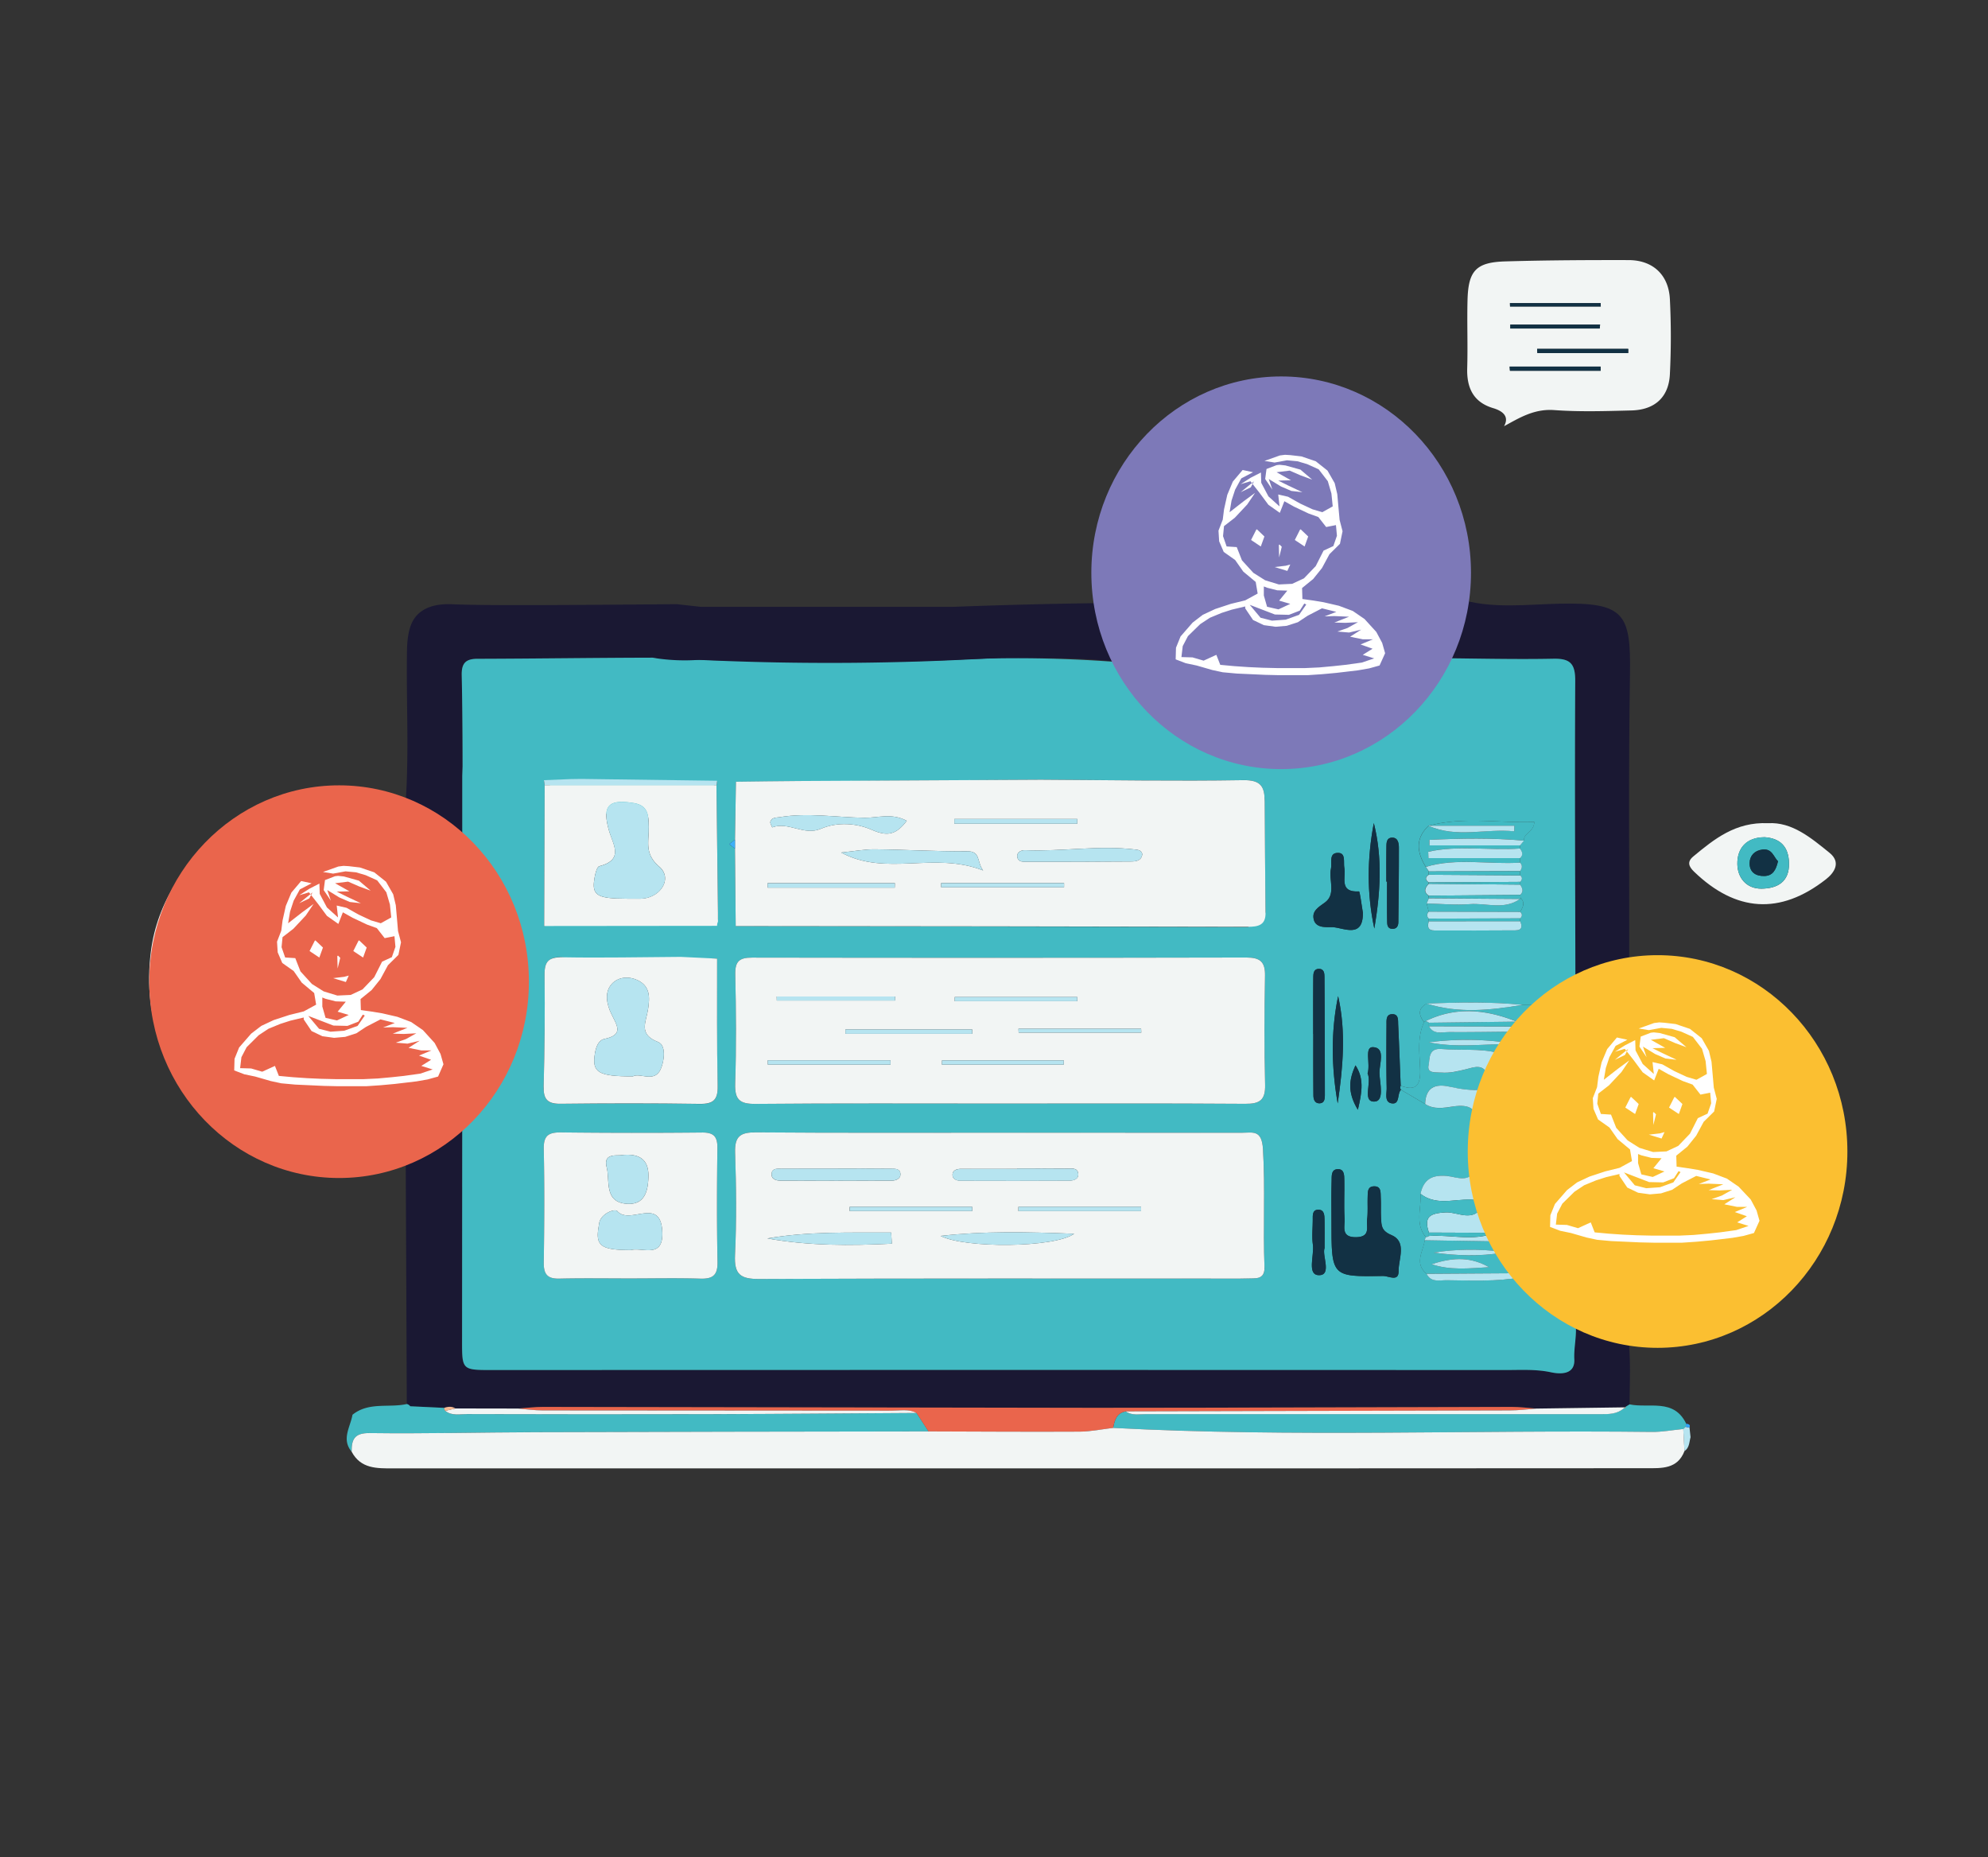
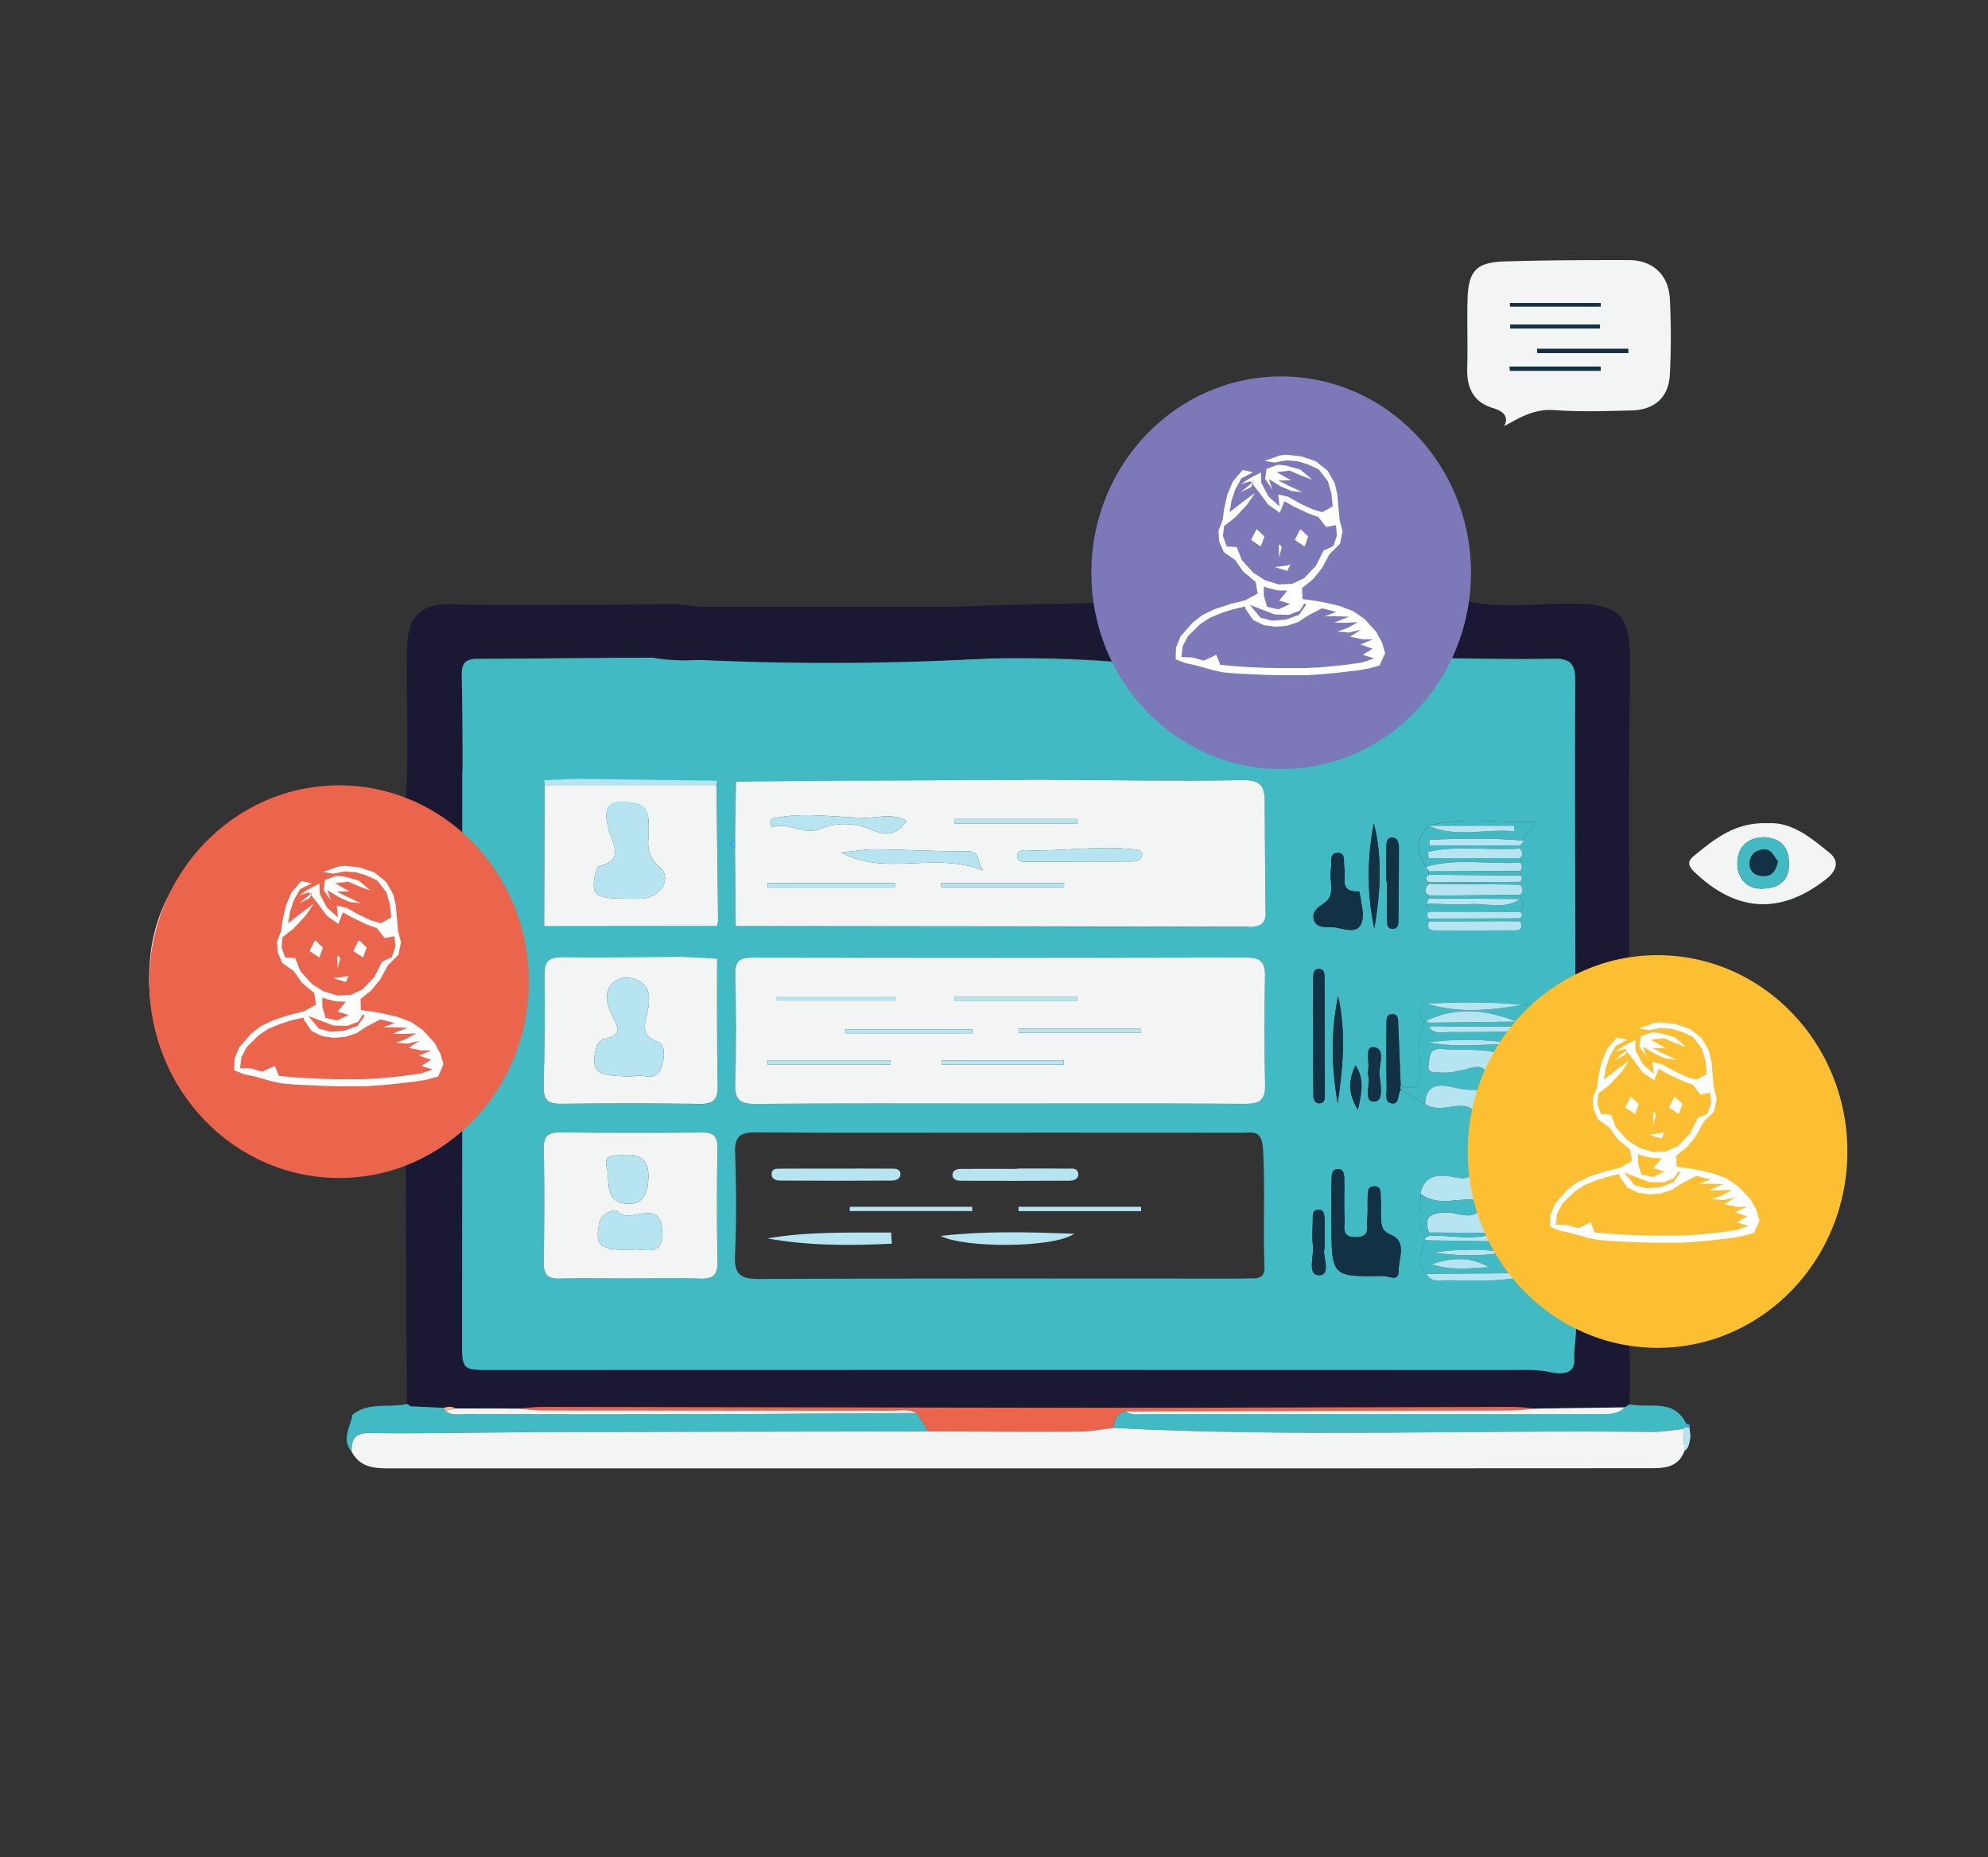
<svg xmlns="http://www.w3.org/2000/svg" id="Calque_1" data-name="Calque 1" viewBox="0 0 1838 1717">
  <rect x="0" y="0" width="1838" height="1717" fill="#333333" stroke="none" />
  <defs>
    <style>.cls-1{fill:#1a1833;}.cls-2{fill:#f2f5f4;}.cls-3{fill:#33a4f8;}.cls-4{fill:#42bac3;}.cls-5{fill:#b6e4f0;}.cls-6{fill:#f6b993;}.cls-7{fill:#ea654c;}.cls-8{fill:#123144;}.cls-9{fill:#3eaff7;}.cls-10{fill:#7d79b8;}.cls-11{fill:#fbbf31;}.cls-12{fill:#fff;fill-rule:evenodd;}</style>
  </defs>
  <path class="cls-1" d="M1628.48,1196.24c-29.45,24.13-64.2,32.84-101.11,31.4-17-.66-22,4.26-20.94,20.44,1.1,16.66.21,33.45.19,50.18l-3.68,2.3s-.44.46-.44.46l-82,1.13c-7.64-.55-15.28-1.59-22.93-1.58-128.55.22-257.1.86-385.65.83q-255-.06-510-.83c-7.65,0-15.3,1-22.94,1.56l-58-.05c-3.32-2.22-6.8-1.73-10.32-.6L379.2,1300l0-.07a5.52,5.52,0,0,0-3.09-2q-.48-113.39-1-226.77c-3.44-20.76,17.61-20.24,26.39-30.39,11.86-.3,16.12-12.51,25.7-16.39q-.09,107.37-.17,214.74c0,27.33,0,27.33,27.72,27.33q468.61,0,937.22,0c13.91,0,27.77-.93,41.85,2.09,8.25,1.77,22.33,2.59,21.53-12.06-1.06-19.32,10.41-43.24-16.79-55-6.69-2.89-2.45-10.32-5-15.1,3.37-17.36,14.76-23.54,31.43-23.23,13.79.25,27.59-.29,41.39-.48,19.55,27,30.78,27.08,50.77.15,11.89.15,23.79.35,35.68.46C1619.32,1163.6,1625,1168.82,1628.48,1196.24Z" />
  <path class="cls-2" d="M1506.47,1162.75c-13.8.19-27.6.73-41.39.48-16.67-.31-28.06,5.87-31.42,23.17-11,12.3-12.58-7.66-20.46-6l-6.77-5.19c-7.34-4.11-8-14.9-17.24-17.14l-.18-1-1-9.39-3.42-9.14c-7.54-6.44.36-21.53-13.64-24.35l-4.28-4.41c1.65-10.11,2.43-20.15-2.21-29.8l.09-38.31c4.58-11,4.81-22.73,6.2-34.28,1.25-4.31-.31-9.72,4.88-12.49,6.26-5.86,8.13-13.56,9-21.65,1.26-2.65,2.51-5.31,3.76-8a1.77,1.77,0,0,0,.5-2,12.18,12.18,0,0,0,9-9.56l6.8-4.86a3,3,0,0,0-.12-3.34l4-1.84,4.17-3,9.86-11.42,33.81-21.67c16.44-5.66,32.45-12.71,49.84-15.23,86-5.27,149.52,29.3,180.42,98.25,33.22,74.14,6.16,169.67-58.27,205.69-3.5-27.43-9.16-32.65-35.56-32.89-11.89-.11-23.79-.31-35.68-.46-2.83-14.35,5.57-16.67,17-15.92,18.86,1.25,32.31-10.63,31.66-26.14-1.74-41.76,16.1-83.63-.61-125.12l.06-10.6.93-.14-.94-.08c-1.84-19.44-12.41-27.81-32-27.3-27.81.72-55.66.49-83.49.08-17.06-.26-28.06,6.35-31.22,23.8l-1.24.49,1.18,2.13c0,3.87-.09,7.74-.13,11.61-3.54,13.83-13.88,30.75-9.28,40.88,11.81,26,5.53,51.84,7.75,77.58,1.91,22.11,11.13,31.82,34.58,32.69C1502.87,1147.29,1509,1150.29,1506.47,1162.75Z" />
  <path class="cls-2" d="M427.27,1024.39c-9.58,3.88-13.84,16.09-25.69,16.4-1.39-25.07-8.1-31.95-32.32-32.47-13.79-.3-27.58-.1-41.38-.13.08-12.93,8-15.94,19.28-16.7,25.66-1.73,31.57-8.93,33.11-35.44,1.27-21.93-5.22-44.69,7.92-65.55,3.11-4.93-.91-11.82-2.8-18-6.39-20.73-9.29-42.26,1.46-62.28,3.3-6.16,9.62-10.66,5.67-18.22-3.73-7.13-11-7.7-18.27-7.68-37.14.11-74.28-.51-111.4.26-23.34.48-32,9.14-30.73,32.1,1.32,23.26-10.83,47.48-5.9,67.17,6.3,25.17,5.72,49.31,6.69,74,1.05,26.38,4.88,31,31.42,33.85,9.44,1,21.49.06,17.34,16.09-11.22.07-22.44.3-33.65.18-20.25-.23-38.62,1.88-41.44,27.84-.4,3.71-4.49,1.6-7,1.56-46.18-42.57-68.06-93.78-60.1-157.6C150.94,787.89,248,718.57,338.11,739.64c12.18,2.85,24.24,6.19,36.37,9.32,18.44,11.08,36.76,22.31,52.83,36.76,17.07,22,33.58,44.1,41,71.79C485.21,920.81,468.3,975.49,427.27,1024.39Z" />
  <path class="cls-2" d="M1016.42,557.54c-5-48.16.5-93.79,31.75-133.35,44.3-56.08,102.51-78,171.48-63.05,69.27,15,111.44,60.54,129,129.37,5.49,21.46,2.16,43.19,5.26,64.58-11.52,16.11-12.69,36.68-22.93,53.33-14.48,20.11-27.79,41.35-50.79,53.37-4.29-26.94-11.47-33.14-38.66-33.38-4.21,0-8.55.64-12.61-.16-7.24-1.44-19.76,4.81-19.94-8-.14-10.42,11.37-8,18.56-8.22,17.74-.58,27.27-9.67,29.08-26.91,2.75-26.06-4.18-53.24,9.31-78.11,1.11-2.06.65-6-.62-8.16-10.82-18.52-7-37.75-4.17-57.33,2.66-18.37-2.86-32.52-22.59-39.62-12.26-4.41-24.44-5.28-37-6.28-17.29-1.38-34.69,1.7-52-4.41-13-4.58-33.82-17.48-29.37,15.08.23,1.7-1.25,4.17-2.68,5.46C1106,422.22,1106.3,436,1108.83,449c2.93,15.13,3,28.33-7.49,41a15.06,15.06,0,0,0,1.69,21.19c7.59,6.69,6.91,14.71,7,23.06.1,17.55,0,35.1.35,52.65.27,15.08,8.49,23.19,23.24,24.81,5.57.61,11.23.48,16.8,1.12,4.44.51,8.24,2.67,8.59,7.65.51,7.18-5,7.5-10,7.63-10.52.28-21.07-.08-31.59.29-22.24.8-30.28,8.51-33.55,31.61-21.09-10.6-32.09-31.19-47.22-47.7Z" />
  <path class="cls-2" d="M1390.56,394c4.29-7.58,1-13.39-10.06-16.7-18.19-5.44-24.52-18.59-24-36.84.64-21-.25-42.07.3-63.08.71-27.21,7.92-35,35.21-35.74,37.85-1.09,75.74-1.27,113.6-1.2,22.39,0,37.11,13.47,38.28,36.07a691.64,691.64,0,0,1,0,69.36c-1,21.28-13.92,33-35.45,33.56-23.83.6-47.79,1.4-71.51-.33C1418,377.74,1404.2,386.67,1390.56,394ZM1396,280.21l.12,3.12H1480l-.12-3.12Zm-.25,58.69c.09,1.28.19,2.56.28,3.84h83.87l-.09-3.84Zm25.42-16.37.23,3.84h84l0-3.84ZM1479,303.68l.39-3.63h-83l0,3.63Z" />
  <path class="cls-1" d="M1331,608.43c10.25-16.66,11.42-37.23,22.94-53.34,28.89,7.48,58.37,3.67,87.41,3,60.5-1.4,66.55,9,65.64,65.23-1.45,89.64-.57,179.32-.68,269-17.39,2.52-33.4,9.57-49.84,15.23-.17-92.72-.7-185.45-.17-278.17.09-15.72-4.49-20.78-20.14-20.46C1401.15,609.63,1366.08,608.69,1331,608.43Z" />
  <path class="cls-1" d="M648,561a118.07,118.07,0,0,1-1.55,48.57A2.8,2.8,0,0,1,646,611c-1.48,2.2-6.19,1.38-7.71,1.16-4-.59-10.44-.76-21.62.79-4.51-1.75-9-5-13.54-5-54,.12-108,.91-162,1.06-11.15,0-14.5,4.72-14.26,15.23.64,28.06.58,56.14.79,84.21l-.3,8.88q0,34.22,0,68.43C411.24,771.27,392.92,760,374.48,749c4.11-49.08,1-98.24,1.8-147.36.27-16.1,3.07-26.89,9.92-33.63,10.58-10.42,26.89-9.62,33.14-9.36,32.26,1.31,106.07.7,206.44-.12Z" />
  <path class="cls-3" d="M199.58,1037.39c2.51,0,6.6,2.15,7-1.56,2.82-26,21.19-28.07,41.44-27.84,11.21.12,22.43-.11,33.65-.18C288,1019,296,1029.3,310.06,1028.12c10.54-.89,15.65-9.87,17.82-19.93,13.8,0,27.59-.17,41.38.13,24.22.52,30.93,7.4,32.32,32.47-8.79,10.14-29.84,9.62-26.4,30.38-37.35,3.44-74.77,8.73-112,0C239.13,1065.57,216.43,1056.8,199.58,1037.39Z" />
  <path class="cls-4" d="M325.1,1342c-9.68-11.61-1.14-22.79.79-34.13,15-12.13,33.59-6.21,50.26-9.93a5.46,5.46,0,0,1,3.08,2s0,.07,0,.07l31.47,1.49a5.77,5.77,0,0,0,1,2.83c6.19,4.82,13.44,2.93,20.27,2.94q112.29.2,224.57.07c63.64-.16,127.27-.72,190.91-1.1l11.07,17q-181.69.35-363.39.74c-51.09.16-102.19,1.48-153.27.81C327.58,1324.63,325,1330.8,325.1,1342Z" />
  <path class="cls-4" d="M1506.62,1298.26c18.15,3.84,40.92-5.86,52.33,17.81-.17,1-.33,1.92-.48,2.89l-2.2,2.07c-9.69.94-19.4,2.81-29.08,2.7-166-1.94-332.1,5.06-498.06-3.72,1.36-7,3.07-13.72,11.59-15.28,5.66,4.08,12.18,2.57,18.35,2.57q210.2.09,420.39,0c7.81,0,15.47.09,21.81-5.43,1.18,0,1.73-.41,1.64-1.34Z" />
  <path class="cls-1" d="M881.27,610a130.8,130.8,0,0,1-.27-49q33.75-1.28,68.24-2.16,33.94-.87,67.18-1.3,10.11,27.38,20.21,54.74C984.93,605.72,933.07,609.77,881.27,610Z" />
  <path class="cls-2" d="M1634.66,761c22.06-1.28,39.5,13.34,56.84,27.38,11,8.93,4.25,18.56-3.3,24.46-42.51,33.26-83.4,30.2-122-7.07-4.54-4.39-6.87-8.89-.71-14C1585,775.61,1604.58,759.68,1634.66,761Zm-3.59,13c-16.36.16-25,10-24.81,24.77.17,12.59,8.28,22.89,22.37,22.75,14.53-.14,25.75-6.17,25.39-23.55C1653.71,782.83,1646.12,774.83,1631.07,773.93Z" />
  <path class="cls-5" d="M1563,1328.63c-1.27,4.54-1,9.75-5.63,12.79q-.57-10.18-1.13-20.38l2.21-2.08a15.51,15.51,0,0,0,3.57.73Q1562.52,1324.16,1563,1328.63Z" />
  <path class="cls-3" d="M1562,1319.69a15.51,15.51,0,0,1-3.57-.73c.15-1,.31-1.93.48-2.89C1560.87,1316.52,1563.17,1316.65,1562,1319.69Z" />
  <path class="cls-4" d="M881.27,610c9.39-.44,38.44-2,77.72-1.37,33.47.51,60.61,2.32,77.64,3.7,15.13,16.52,26.13,37.11,47.22,47.71,1.27,10.23,11.68,9.35,17.44,12.28,61.39,31.26,121.46,29.89,179-10.48,23-12,36.31-33.26,50.79-53.37,35,.27,70.12,1.21,105.15.49,15.65-.32,20.23,4.74,20.14,20.46-.53,92.72,0,185.45.17,278.17l-33.8,21.67q-7.41-.16-14.82-.29c-29.59-2.93-59.21-2.41-88.85-1.15-8.43,4.65-7.4,10.62-2.39,17.14-6.78,14.43-4,29.81-3.67,44.72.27,14.2-4.36,19.11-18,14-.75-18.87-1.4-37.74-2.33-56.6-.19-3.85.67-9.49-5.33-9.52s-5.44,5.41-5.46,9.39c-.12,19.64-.23,39.28.15,58.91.1,5.1-2.33,13.27,4.91,14.17,7.48.93,4.64-8.78,8.28-12.59l22.44,13.18c8.19,5.35,17.28,3.54,25.84,2.29,15.15-2.2,23.67,1.71,21.13,18.78l-.09,38.31c-5.58,14.42-17.77,8-26.79,7.13-13.73-1.27-21.51,3.17-24.4,16.47.88,13.44-5.35,27.75,4.93,40-.38,1-.72,1.93-1,2.92-1.48,10.45-10,21.28,1.67,31,4.13,8.29,11.94,5.86,18.53,5.93,23,.24,46,1.43,68.78-2.67l7-.39c7.88-1.65,9.47,18.31,20.46,6,2.52,4.84-1.72,12.27,5,15.16,27.2,11.74,15.73,35.66,16.79,55,.8,14.65-13.28,13.83-21.53,12.06-14.08-3-27.94-2.08-41.85-2.09q-468.6-.19-937.22,0c-27.73,0-27.74,0-27.72-27.33q.07-107.37.17-214.74c41-48.9,57.94-103.58,41-166.88-7.4-27.69-23.91-49.81-41-71.79q0-34.2,0-68.43l.3-8.87c0-42.11-.53-72.83-.79-84.21-.24-10.51,3.11-15.2,14.26-15.23,54-.15,108-.94,162-1.06.58,0,1.74.29,3.4.54A181,181,0,0,0,646,610c29.06,37,35.53,83.53,17,112-25.43,39.07-102.52,51.18-160.12-.79.22,1.53.45,3.06.68,4.58q-.21,65.13-.44,130.26c28.79-7.27,146.51-35.57,163.88-1,3,6.07,3.75,15.55-4,31-75.47.12-129.65,0-142.87-1-2.14-.17-9.06-.82-13.27,3.4-2.57,2.57-3.49,6.76-3.41,13.12.45,34.3,0,68.62-.82,102.91-.29,11.73,3.48,16.1,15.46,16,42.89-.48,85.8-.56,128.69.09,12.7.19,17-3.64,16.74-16.66-.84-39.19-.44-78.41-.53-117.62l0-30.28a8.83,8.83,0,0,1,.8-3.82c0-2.83,0-5.67,0-8.51q-.7-58.89-1.39-117.77a14,14,0,0,0,.51-4.07Q654.45,665.87,646,610C775.47,613,843.14,611.77,881.27,610ZM1321,830.47c-.66,1.59-1.33,3.17-2,4.76q1,3.78,1.94,7.56c-2,2.14-1.94,4.27,0,6.41a14.94,14.94,0,0,0,.08,2.41c-1.62,4.82-.93,8.53,5.06,8.55q37.53.12,75-.1c6.3,0,6.42-3.88,4.29-8.51a20.08,20.08,0,0,0,.1-2.57c2-2,2.14-4,0-6,2.2-4.13,5-8.23.51-12.63a16.43,16.43,0,0,1-.55-3c3.53-3.22,2.13-6.4-.06-9.58a17.41,17.41,0,0,0,.08-2.5c2-2,2.26-4,0-6.07q0-1.94-.15-3.87c2-2.62,2.53-5.24,0-7.88,0-1.39,0-2.78,0-4.17,3.31-3,2-5.95-.13-8.88a22.48,22.48,0,0,0,.15-2.85l3.55-4.42c-.36-7.08,9.37-8,9.64-17.35-32.87,1.32-65.33-5.1-97.6,3.56l-.27.1c-12.44,11.88-10.61,24.7-2.49,37.93,1,1.41,1.9,2.81,2.84,4.22-.1,1-.15,2-.15,3.08-3.52,2.38-3.27,4.74,0,7.08V817c-3.48,3.66-5.23,7.32,0,11A16.43,16.43,0,0,0,1321,830.47ZM680.41,722.66l-.87,53.5-5.35,4.2,5.35,4.2q.33,35.78.65,71.55L1154,857l16-13.39c-.27-34.33-.61-68.65-.77-103-.07-13.38-3.51-19.69-19.85-19.43-62.32,1-124.66-.09-187-.41Zm243.43,297.5c75.8,0,151.6-.27,227.39.26,13.35.1,18.77-3.32,18.43-17.5-.83-33.66-.7-67.36-.09-101,.23-12.93-4.63-16.78-17.25-16.75q-228.43.52-456.89.08c-11.69,0-15.9,3.28-15.63,15.46.75,33.67,1,67.39-.09,101-.49,15,4.2,18.92,18.85,18.79C773.65,1019.82,848.74,1020.19,923.84,1020.16Zm.75,26.94c-75.18,0-150.35.32-225.52-.29-14.28-.12-19.93,3.35-19.42,18.61,1.06,31.58,1.39,63.26-.09,94.8-.83,17.84,4.92,22.21,22.28,22.13,148.24-.65,296.48-.36,444.72-.36,4.21,0,8.43-.26,12.64-.23,7,0,10.18-3.3,9.89-10.35-1.48-36.32.78-72.63-1.4-109.07-1.1-18.38-9.51-15.16-19.69-15.17Q1036.3,1047.08,924.59,1047.1ZM582.3,1181.85c21.72,0,43.45-.48,65.15.19,11.54.35,16.17-3.12,15.93-15.38-.69-35-.58-70.06-.11-105.08.15-10.71-3.13-14.75-14.29-14.63q-65.15.71-130.31-.1c-11.34-.13-16.19,2.76-15.93,15.24.73,35,.52,70.05,0,105.07-.16,10.81,3.42,15.11,14.41,14.85C538.85,1181.5,560.58,1181.86,582.3,1181.85Zm648.7-52.52c0,51,0,51,47.59,50.28,5.53-.08,14.62,5.75,14.49-4.6-.14-11.38,8-27.12-6.85-33.34-9.27-3.9-9-8.94-9.37-15.58-.37-6.28.09-12.6-.27-18.88-.27-4.6.74-11-6.77-10.46-5.69.39-5.2,5.65-5.35,9.71-.26,7,.38,14.07-.53,21-.86,6.47,3.56,15.92-9.85,16.28-14.84.4-10.5-10.06-10.94-17.18-.74-11.85,0-23.78-.27-35.67-.08-4,.08-9.66-5.18-10-7.23-.48-6.42,6.28-6.56,10.7C1230.74,1104.12,1231,1116.73,1231,1129.33Zm29-285.78c-1.21-6.79-2.75-19.53-3.58-19.48-18.78,1-11.88-12.92-13.54-21.78-1-5.09,1.58-13.68-5.58-13.84-9.13-.21-5.64,9.16-6.8,14.64-2.2,10.52,5,23.63-5.74,31.34-6.25,4.47-12.14,8-10.1,15.77,2.2,8.36,12.51,6.65,17.34,6.9C1242.17,857.6,1260.46,868.07,1260.05,843.55Zm-45.94,112.2h.11c0,18.92-.1,37.84.1,56.75,0,3.39,1,7.43,5.51,7.46,4.78,0,5.08-4.28,5.09-7.56q0-54.63-.36-109.24c0-3.45-.39-7.52-5.14-7.52s-5.17,4.27-5.21,7.54C1214,920.7,1214.11,938.23,1214.11,955.75ZM1281.73,815h.66c0,12.5-.14,25,.11,37.48,0,2.51.51,5.85,4.24,6.14,4.42.35,6.06-2.34,6.1-6.31.23-22.89.55-45.77.49-68.66,0-3.93-.75-9.29-6.09-9.29-5.72,0-5.38,5.38-5.45,9.39C1281.61,794.19,1281.73,804.62,1281.73,815Zm-11.11,43.34c5.56-32.52,7.72-65-.46-97.45C1264,793.38,1263.63,825.87,1270.62,858.37ZM1236.76,1020c4.8-33,7.9-66.09.39-99.12C1230.32,953.88,1231,986.93,1236.76,1020Zm-12.11,133.8c0-10.93.11-18.55-.05-26.17-.08-4.14-.22-9.35-5.71-9.31-5.68,0-5.19,5.21-5.19,9.37,0,7.63-1,15.38.11,22.85,1.43,10.09-5.79,28.45,5.84,28.31C1231.54,1178.72,1222.06,1160.3,1224.65,1153.81Zm39.75-161.46c4,8.35-4.86,25.63,5.7,26,10.35.37,5.57-16.94,5.28-26.15-.26-8.44,6-23.62-5.9-24.15C1261.06,967.68,1267.25,983.26,1264.4,992.35Zm-11.2-7.51c-5.4,12.07-8.14,24.1,2.21,41.08C1259.56,1008.44,1261,996.62,1253.2,984.84Z" />
  <path class="cls-6" d="M1506.47,1162.75c2.53-12.46-3.6-15.46-15-15.89-23.45-.87-32.67-10.58-34.58-32.69-2.22-25.74,4.06-51.63-7.75-77.58-4.6-10.13,5.74-27,9.28-40.88h146.84c16.71,41.49-1.13,83.36.61,125.12.65,15.51-12.8,27.39-31.66,26.14-11.38-.75-19.78,1.57-17,15.92C1537.25,1189.83,1526,1189.79,1506.47,1162.75Z" />
  <path class="cls-7" d="M1040.72,1304.73c-8.52,1.56-10.23,8.29-11.58,15.28-10.29,1.21-20.6,3.4-30.91,3.46-46.59.26-93.19-.08-139.78-.21q-5.54-8.52-11.06-17c-7.24-3.85-15.08-2.13-22.65-2.14q-161.47-.21-322.95-.22c-7.59,0-15.17-1.13-22.76-1.73,7.64-.55,15.29-1.57,22.94-1.56q255,.35,510,.83c128.55,0,257.1-.61,385.65-.83,7.65,0,15.29,1,22.94,1.58-8.28.6-16.58,1.69-24.89,1.71Q1218.19,1304.43,1040.72,1304.73Z" />
  <path class="cls-2" d="M1040.72,1304.73q177.48-.39,354.94-.87c8.31,0,16.61-1.11,24.89-1.71l82-1.13s-1.24.89-1.24.89c-6.34,5.52-14,5.43-21.81,5.43q-210.2-.06-420.39,0C1052.9,1307.3,1046.38,1308.81,1040.72,1304.73Z" />
  <path class="cls-2" d="M479,1302.13c7.59.6,15.17,1.72,22.76,1.73q161.48.21,323,.22c7.57,0,15.41-1.71,22.65,2.14-63.65.38-127.28.94-190.92,1.1q-112.29.27-224.57-.07c-6.83,0-14.08,1.88-20.29-3l9.39-2.22Z" />
  <path class="cls-6" d="M421,1302.08l-9.39,2.22a5.88,5.88,0,0,1-.94-2.82C414.2,1300.35,417.68,1299.86,421,1302.08Z" />
  <path class="cls-6" d="M379.2,1300s0-.08,0-.07S379.2,1300,379.2,1300Z" />
  <path class="cls-6" d="M1501.27,1301.91s1.26-.89,1.24-.89.47-.48.43-.46C1503,1301.5,1502.45,1302,1501.27,1301.91Z" />
  <path class="cls-8" d="M1605.24,995.72H1458.4c0-3.87.09-7.74.13-11.58,0,0,.83-1.29.83-1.29l-.77-1.36c3.16-17.45,14.16-24.06,31.22-23.8,27.83.41,55.68.64,83.49-.08,19.58-.51,30.15,7.86,32,27.29a1.69,1.69,0,0,1,0,.23Z" />
  <path class="cls-4" d="M1317.62,1020.59l-22.44-13.18a3.66,3.66,0,0,1-.22-3.76c13.64,5.09,18.27.18,18-14-.28-14.91-3.11-30.29,3.67-44.72l1.4-1a6.57,6.57,0,0,1,3.07,1.48c0,1.07,0,2.14,0,3.22,4.3,8.12,12,5.43,18.55,5.47,19.44.14,38.88-.22,58.33-.39a12.18,12.18,0,0,1-9,9.56,272.12,272.12,0,0,0-68,.27c22.42,4.76,45,2.2,67.52,1.73l-3.75,8c-17.09-4.27-34.6-2-51.83-3.5-12.76-1.13-10.88,9.54-12.09,14.84-1.84,8.08,6.71,6.53,11.8,6.94,7.69.61,15-1.17,22.53-3,7.35-1.79,17-6,20.53,6.37-5.19,2.77-3.63,8.18-4.88,12.48-10.54,1-20.79-.64-31.07-2.91C1326.57,1001.54,1318,1005.65,1317.62,1020.59Z" />
  <path class="cls-4" d="M1318.89,1177.53c-11.68-9.74-3.15-20.57-1.67-31l70.83,1.16,1,9.39c-21.26-2.45-42.45-2.49-63.58.89,21.29,2.92,42.55,3.68,63.76.11,9.21,2.24,9.9,13,17.24,17.15l-1.19,1.74Zm4.69-8.82c16.91,5.71,34,3.93,53.16,2.73C1360.88,1162.57,1345.33,1161.51,1323.58,1168.71Z" />
  <path class="cls-5" d="M1375.67,994.89c-3.57-12.39-13.18-8.16-20.53-6.37-7.51,1.83-14.84,3.61-22.53,3-5.09-.41-13.64,1.14-11.8-6.94,1.21-5.3-.67-16,12.09-14.84,17.23,1.53,34.74-.77,51.83,3.5C1383.8,981.33,1381.93,989,1375.67,994.89Z" />
  <path class="cls-5" d="M1313.31,1103.57c2.89-13.3,10.67-17.74,24.4-16.47,9,.84,21.21,7.29,26.79-7.13,4.64,9.65,3.86,19.69,2.21,29.8C1349.09,1106.19,1329.85,1116.53,1313.31,1103.57Z" />
  <path class="cls-5" d="M1371,1114.18c14,2.82,6.1,17.91,13.64,24.35-.84.4-1.69.78-2.53,1.15l-61-.24c-5-14.75,1.06-17.85,15.44-18.66C1347.83,1120.15,1362.52,1130.77,1371,1114.18Z" />
  <path class="cls-5" d="M1317.62,1020.59c.38-14.94,9-19.05,22.1-16.13,10.28,2.27,20.53,3.92,31.07,2.91-1.39,11.56-1.62,23.32-6.2,34.29,2.54-17.07-6-21-21.13-18.78C1334.9,1024.13,1325.81,1025.94,1317.62,1020.59Z" />
  <path class="cls-4" d="M1371,1114.18c-8.47,16.59-23.16,6-34.46,6.6-14.38.81-20.45,3.91-15.44,18.66,0,1,0,2.07,0,3.1a4.3,4.3,0,0,1-2.86,1c-10.28-12.27-4-26.58-4.93-40,16.54,13,35.78,2.62,53.4,6.2Z" />
  <path class="cls-4" d="M1316.63,944.91c-5-6.52-6-12.49,2.4-17.14,29.5,9.38,59.16,6.18,88.84,1.15q7.41.14,14.82.29-4.95,5.71-9.86,11.42l-4.18,3-4,1.83c-.77-.33-1.53-.68-2.28-1.06-28-11.18-56.12-14.31-84.3-.52Z" />
  <path class="cls-5" d="M1397.94,953.72c-19.45.17-38.89.53-58.33.39-6.53,0-14.25,2.65-18.55-5.47l83.68.22Z" />
  <path class="cls-4" d="M1404.74,948.86l-83.68-.22c0-1.08,0-2.15,0-3.22l81.24-1c.75.38,1.51.73,2.28,1.06A3,3,0,0,1,1404.74,948.86Z" />
  <path class="cls-5" d="M1318.24,1143.59a4.34,4.34,0,0,0,2.86-1c20.31-1.36,41,5,61-2.87.84-.37,1.69-.75,2.53-1.15l3.42,9.14-70.83-1.16C1317.52,1145.52,1317.86,1144.55,1318.24,1143.59Z" />
  <path class="cls-5" d="M1388.48,965.28c-22.52.47-45.1,3-67.52-1.73a272.12,272.12,0,0,1,68-.27A1.77,1.77,0,0,1,1388.48,965.28Z" />
  <path class="cls-5" d="M1389.19,1158.06c-21.21,3.57-42.47,2.81-63.76-.11,21.13-3.38,42.32-3.34,63.58-.89Z" />
  <path class="cls-9" d="M1413.2,1180.39l-7,.39c-.3-1.28-.62-2.56-1-3.83l1.19-1.74Z" />
  <path class="cls-6" d="M1458.59,981.48l.77,1.36s-.83,1.33-.83,1.29c-.39-.74-.79-1.45-1.18-2.16Z" />
  <path class="cls-6" d="M1605.3,985.12a1.69,1.69,0,0,0,0-.23l.94.09Z" />
  <path class="cls-5" d="M1408.65,943.68l4.18-3Z" />
  <path class="cls-6" d="M327.88,1008.19c-2.17,10.06-7.28,19-17.82,19.93-14.06,1.18-22-9.12-28.39-20.31,4.15-16-7.9-15.09-17.34-16.09-26.54-2.83-30.37-7.47-31.42-33.85-1-24.66-.39-48.8-6.69-74-4.93-19.69,7.22-43.91,5.9-67.17-1.3-23,7.39-31.62,30.73-32.1,37.12-.77,74.26-.15,111.4-.26,7.31,0,14.54.55,18.27,7.68,4,7.56-2.37,12.06-5.67,18.22-10.75,20-7.85,41.55-1.46,62.28,1.89,6.13,5.91,13,2.8,18-13.14,20.86-6.65,43.62-7.92,65.55-1.54,26.51-7.45,33.71-33.11,35.44C335.88,992.25,328,995.26,327.88,1008.19Z" />
  <path class="cls-6" d="M1280.24,661.79c-57.49,40.37-117.56,41.74-179,10.48-5.76-2.93-16.17-2-17.44-12.28,3.27-23.1,11.31-30.81,33.55-31.61,10.52-.37,21.07,0,31.59-.29,4.93-.13,10.49-.45,10-7.63-.35-5-4.15-7.14-8.59-7.65-5.57-.64-11.23-.51-16.8-1.12-14.75-1.62-23-9.73-23.24-24.81-.31-17.55-.25-35.1-.35-52.65,0-8.35.63-16.37-7-23.06a15.06,15.06,0,0,1-1.69-21.19c10.45-12.69,10.42-25.89,7.49-41-2.53-13-2.82-26.74,8.68-37.16,1.43-1.29,2.91-3.76,2.68-5.46-4.45-32.56,16.41-19.66,29.37-15.08,17.31,6.11,34.71,3,52,4.41,12.6,1,24.78,1.87,37,6.28,19.73,7.1,25.25,21.25,22.59,39.62-2.84,19.58-6.65,38.81,4.17,57.33,1.27,2.16,1.73,6.1.62,8.16-13.49,24.87-6.56,52.05-9.31,78.11-1.81,17.24-11.34,26.33-29.08,26.91-7.19.24-18.7-2.2-18.56,8.22.18,12.76,12.7,6.51,19.94,8,4.06.8,8.4.12,12.61.16C1268.77,628.65,1276,634.85,1280.24,661.79Z" />
  <path class="cls-9" d="M649.57,658.08l-2.85-4.58Z" />
  <path class="cls-2" d="M858.45,1323.26c46.59.13,93.19.47,139.78.21,10.31-.06,20.62-2.25,30.91-3.46,165.95,8.78,332,1.78,498.05,3.72,9.68.11,19.39-1.76,29.08-2.7q.56,10.2,1.12,20.39c-6.52,16.88-21.24,15.85-35.24,15.86q-178,.18-356.06.16-401.37,0-802.72,0c-15,0-29.84.44-38.27-15.45-.08-11.2,2.48-17.37,16.69-17.19,51.08.67,102.18-.65,153.27-.81Q676.76,1323.45,858.45,1323.26Z" />
  <path class="cls-8" d="M1396,280.21h83.87l.12,3.12H1396.1Z" />
  <path class="cls-8" d="M1395.73,338.9h84.06l.09,3.84H1396C1395.92,341.46,1395.82,340.18,1395.73,338.9Z" />
  <path class="cls-8" d="M1421.15,322.53h84.18l0,3.84h-84Z" />
  <path class="cls-8" d="M1479,303.68h-82.67l0-3.63h83Z" />
  <path class="cls-4" d="M1631.08,773.92c15,.91,22.63,8.91,22.94,24,.36,17.38-10.86,23.41-25.39,23.55-14.09.14-22.2-10.16-22.37-22.75C1606.05,783.94,1614.71,774.09,1631.08,773.92Zm12.76,22.26c-4-3.79-5.29-12-14.48-10.8-7.17.92-11.64,5.65-11.76,12.45-.14,8.42,5.6,12.22,13.71,12C1638.93,809.61,1642,804.39,1643.84,796.18Z" />
  <path class="cls-2" d="M923.84,1020.17c-75.1,0-150.19-.35-225.28.33-14.65.13-19.34-3.83-18.85-18.79,1.11-33.64.84-67.36.09-101-.27-12.18,3.94-15.49,15.63-15.46q228.45.4,456.89-.08c12.62,0,17.48,3.82,17.25,16.75-.61,33.67-.74,67.37.09,101,.34,14.18-5.08,17.6-18.43,17.5C1075.44,1019.89,999.64,1020.16,923.84,1020.17Zm-24.93-64.48c0-1.34,0-2.67,0-4H781.6l0,4Zm-16.21-34v3.93H996c0-1.31,0-2.62,0-3.93ZM709.82,980.19c0,1.34,0,2.68.07,4H823.37l-.06-4ZM941.63,951l.15,3.56h113.39c0-1.19-.09-2.38-.14-3.56Zm41.82,33.19c0-1.31.08-2.61.11-3.92H870.93l-.09,3.92Zm-265.33-63,.09,3.76H827.7l-.12-3.76Z" />
  <path class="cls-2" d="M680.19,856.11q-.33-35.77-.65-71.54v-8.41l.87-53.5c19.63-.23,39.25-.55,58.88-.66q111.56-.66,223.12-1.2c62.33.32,124.67,1.44,187,.41,16.34-.26,19.78,6,19.85,19.43.16,34.32.5,68.64.77,103,.37,11.69-6.85,13.16-16.41,13.14Q916.91,856.27,680.19,856.11Zm228.75-51.43c-6.28-8.75-1.92-17.88-15.1-17.75-28.25.28-56.51-1.51-84.77-1.8-9.56-.1-19.14,1.77-31.38,3C819.65,810.62,863.4,786.87,908.94,804.68Zm-70.61-45.9c-14-7.46-26.76-2.64-38.83-2.79-26.17-.32-52.37-4.9-78.57-.58-3.41.56-7.42.07-8.7,4.17-.45,1.44,1.08,3.5,1.7,5.28,15.08-5.66,29.25,8,45,1.29,15.26-6.54,33-5.22,47,.93C820.41,773.45,828.55,771.76,838.33,758.78Zm217.8,30.79c-.88-3.64-3.9-3.92-6.57-4.25-34-4.1-67.86,2.09-101.81.63-3.81-.16-7.69,2-7.28,5.86.59,5.6,6.09,4.84,10,4.85q47.32.09,94.66-.25C1049.8,796.37,1055.26,796.19,1056.13,789.57Zm-228.9,31c0-1.39.09-2.77.14-4.16H709.69v4.16Zm156.54-.4,0-3.83H870.14l0,3.83ZM996,761.48l0-4.36H882.34v4.36Z" />
-   <path class="cls-2" d="M924.59,1047.12q111.7,0,223.41.05c10.18,0,18.59-3.21,19.69,15.17,2.18,36.44-.08,72.75,1.4,109.07.29,7-2.87,10.4-9.89,10.35-4.21,0-8.43.23-12.64.23-148.24,0-296.48-.29-444.72.36-17.36.08-23.11-4.29-22.28-22.13,1.48-31.54,1.15-63.22.09-94.8-.51-15.26,5.14-18.73,19.42-18.61C774.24,1047.42,849.41,1047.1,924.59,1047.12ZM774.71,1080.3v.06c-17.54,0-35.08-.07-52.63.07-3.3,0-7.86-.52-8.6,3.91-1,5.74,4,7.09,8.08,7.12,34.37.19,68.74.11,103.11,0,3.64,0,7.79-1.85,7.84-5.61.07-5.89-5.37-5.4-9.38-5.44C807,1080.21,790.85,1080.3,774.71,1080.3Zm218.43,60.24c-44.27-1.71-83.89-2.5-123.48,2C891.81,1154.08,974.6,1153.72,993.14,1140.54Zm-52.58-60.28v.28c-17.43,0-34.86-.06-52.29,0-3.62,0-7.58,1.29-7.65,5.39s3.84,5.59,7.45,5.6c33.46.1,66.92.15,100.38-.06,4,0,9.24-1.36,8.41-6.82s-6.4-4.31-10.29-4.36C971.24,1080.15,955.9,1080.26,940.56,1080.26Zm-116,69.44-.66-10.29c-38.19.19-76.42-1.17-114.48,5.46C747.9,1151.76,786.25,1151.59,824.59,1149.7Zm-39-34.08v3.94H898.87v-3.94Zm156,0v4H1055v-4Z" />
  <path class="cls-2" d="M582.3,1181.85c-21.72,0-43.45-.35-65.15.16-11,.26-14.57-4-14.41-14.85.52-35,.73-70.06,0-105.07-.26-12.48,4.59-15.37,15.93-15.24q65.15.74,130.31.1c11.16-.12,14.44,3.92,14.29,14.63-.47,35-.58,70.06.11,105.08.24,12.26-4.39,15.73-15.93,15.38C625.75,1181.37,604,1181.85,582.3,1181.85Zm.89-26.21c10.3-3.07,30.74,8.86,29.09-17.77-2-31.83-30.25-5.07-41.53-18.23-2.07-2.41-13.36,1.47-16.35,9.31a23.81,23.81,0,0,0-.75,4.09C550.22,1151.64,555.06,1155.55,583.19,1155.64Zm-9.1-87.78c-3.9.75-16.59-2-13.19,11.15,3.23,12.45-2.82,32.74,19.26,33.87,16,.82,18.91-12,19.33-24.56C600,1073.89,593.45,1065.63,574.09,1067.86Z" />
  <path class="cls-2" d="M663,886.19c.08,39.21-.32,78.43.52,117.62.28,13-4,16.85-16.74,16.66-42.89-.65-85.8-.57-128.69-.09-12,.13-15.75-4.24-15.46-16,.86-34.29,1.27-68.61.82-102.91-.16-12.7,3.67-16.76,16.68-16.52,36.37.66,72.78-.15,109.17-.37ZM585.11,995.05c6.54-3.66,19.81,6.2,25.64-6.51,3.63-7.89,5.18-22.37-2.21-25.21-18.84-7.25-11.1-18.46-9.35-30.49,1.47-10.05,2.5-21.3-10.18-26.91-8.8-3.89-17.9-2.35-23.36,3.63-7.13,7.82-4.63,18.93-.45,27.68,5,10.45,12.11,19.36-6.45,23.22-5.48,1.13-7.73,7.43-8.7,13.31C547.15,991.31,552.82,995.08,585.11,995.05Z" />
  <path class="cls-2" d="M503.12,856.05q.22-65.13.44-130.26l158.84,0q.69,58.88,1.39,117.77l0,8.51a8.83,8.83,0,0,0-.8,3.82Zm76.54-25.25c4.21,0,8.43.09,12.64,0,18.31-.43,30-18.77,17.15-29.73-14.22-12.09-9.24-24-9.62-36.79-.3-10.14-.19-19.66-13.89-21.91-23.27-3.84-29.39,2.28-23,25.06,3.62,13,14.5,27.27-8.8,33.29-2,.53-3.46,5.77-4.11,9C546.48,827.61,551,830.73,579.66,830.8Z" />
  <path class="cls-8" d="M1231,1129.33c0-12.6-.26-25.21.14-37.79.14-4.42-.67-11.18,6.56-10.7,5.26.34,5.1,6,5.18,10,.23,11.89-.47,23.82.27,35.67.44,7.12-3.9,17.58,10.94,17.18,13.41-.36,9-9.81,9.85-16.28.91-6.88.27-14,.53-21,.15-4.06-.34-9.32,5.35-9.71,7.51-.51,6.5,5.86,6.77,10.46.36,6.28-.1,12.6.27,18.88.38,6.64.1,11.68,9.37,15.58,14.82,6.22,6.71,22,6.85,33.34.13,10.35-9,4.52-14.49,4.6C1231,1180.33,1231,1180.36,1231,1129.33Z" />
  <path class="cls-4" d="M1321,763.33c32.27-8.66,64.73-2.24,97.6-3.56-.27,9.36-10,10.27-9.64,17.35-29.2-2.6-58.33-2.12-87.43-.72,0,1.72,0,3.43,0,5.14h83.86a22.48,22.48,0,0,1-.15,2.85c-28.19,2.08-56.94-3.23-84.82,3l.21,5.87h84.74c0,1.39,0,2.78,0,4.17-29,1.89-58.4-4.63-87.11,3.92-8.12-13.23-10-26.05,2.5-37.93,26.1,11.55,52.87,2.34,79.26,5.1l.12-5.2Z" />
  <path class="cls-8" d="M1260.05,843.55c.41,24.52-17.88,14.05-28,13.55-4.83-.25-15.14,1.46-17.34-6.9-2-7.75,3.85-11.3,10.1-15.77,10.78-7.71,3.54-20.82,5.74-31.34,1.16-5.48-2.33-14.85,6.8-14.64,7.16.16,4.63,8.75,5.58,13.84,1.66,8.86-5.24,22.81,13.54,21.78C1257.3,824,1258.84,836.76,1260.05,843.55Z" />
  <path class="cls-8" d="M1214.11,955.75c0-17.52-.11-35,.1-52.57,0-3.27.47-7.54,5.21-7.54s5.12,4.07,5.14,7.52q.33,54.62.36,109.24c0,3.28-.31,7.59-5.09,7.56-4.51,0-5.48-4.07-5.51-7.46-.2-18.91-.1-37.83-.1-56.75Z" />
  <path class="cls-8" d="M1281.73,815c0-10.41-.12-20.84.06-31.25.07-4-.27-9.39,5.45-9.39,5.34,0,6.08,5.36,6.09,9.29.06,22.89-.26,45.77-.49,68.66,0,4-1.68,6.66-6.1,6.31-3.73-.29-4.19-3.63-4.24-6.14-.25-12.49-.11-25-.11-37.48Z" />
  <path class="cls-8" d="M1295,1003.65a3.66,3.66,0,0,0,.22,3.76c-3.64,3.81-.8,13.52-8.28,12.59-7.24-.9-4.81-9.07-4.91-14.17-.38-19.63-.27-39.27-.15-58.91,0-4-.41-9.41,5.46-9.39s5.14,5.67,5.33,9.52C1293.56,965.91,1294.21,984.78,1295,1003.65Z" />
  <path class="cls-8" d="M1270.62,858.37c-7-32.5-6.66-65-.46-97.45C1278.34,793.35,1276.18,825.85,1270.62,858.37Z" />
  <path class="cls-8" d="M1236.76,1020c-5.8-33.08-6.44-66.13.39-99.12C1244.66,953.92,1241.56,987,1236.76,1020Z" />
  <path class="cls-8" d="M1224.65,1153.81c-2.59,6.49,6.89,24.91-5,25-11.63.14-4.41-18.22-5.84-28.31-1.06-7.47-.11-15.22-.11-22.85,0-4.16-.49-9.33,5.19-9.37,5.49,0,5.63,5.17,5.71,9.31C1224.76,1135.26,1224.65,1142.88,1224.65,1153.81Z" />
  <path class="cls-5" d="M1405.41,851.54c2.13,4.64,2,8.48-4.29,8.52q-37.51.26-75,.1c-6,0-6.68-3.73-5.06-8.55Z" />
  <path class="cls-5" d="M1405.4,817.76c2.19,3.18,3.59,6.36.06,9.58L1321,828c-5.2-3.68-3.45-7.34,0-11Z" />
  <path class="cls-5" d="M1318.25,801.36c28.71-8.55,58.1-2,87.11-3.92,2.52,2.64,1.94,5.26,0,7.89l-84.25.25Z" />
  <path class="cls-5" d="M1405.4,793.27h-84.74l-.21-5.87c27.88-6.24,56.63-.93,84.82-3C1407.39,787.32,1408.71,790.26,1405.4,793.27Z" />
  <path class="cls-4" d="M1320.93,842.79q-1-3.78-1.94-7.56c13.28.29,26.63,1.63,39.8.61,15.5-1.2,31.94,5.63,46.47-4.79l.76-.68c4.44,4.41,1.68,8.51-.52,12.64Z" />
  <path class="cls-5" d="M662.4,725.81l-158.84,0c-.23-1.52-.46-3-.68-4.58l24.53-1,10.21-.15,125.29,1.67A14,14,0,0,1,662.4,725.81Z" />
  <path class="cls-5" d="M1405.24,1177c.34,1.27.66,2.55,1,3.83-22.8,4.1-45.82,2.9-68.78,2.67-6.59-.07-14.4,2.36-18.53-5.93Z" />
  <path class="cls-8" d="M1264.4,992.35c2.85-9.09-3.34-24.67,5.08-24.3,11.87.53,5.64,15.71,5.9,24.15.29,9.21,5.07,26.52-5.28,26.15C1259.54,1018,1268.37,1000.7,1264.4,992.35Z" />
  <path class="cls-5" d="M1407.87,928.92c-29.68,5-59.34,8.23-88.84-1.15C1348.66,926.51,1378.28,926,1407.87,928.92Z" />
  <path class="cls-5" d="M1405.42,781.54h-83.86c0-1.71,0-3.42,0-5.14,29.1-1.4,58.23-1.88,87.43.72Z" />
  <path class="cls-5" d="M1405.5,809.19c2.24,2,2,4,0,6.06l-84.51.49c-3.3-2.34-3.55-4.7,0-7.08Z" />
  <path class="cls-5" d="M1320.93,842.79l84.57.22c2.15,2,2,4,0,6l-84.58.22C1319,847.06,1319,844.93,1320.93,842.79Z" />
  <path class="cls-4" d="M1405.5,809.19l-84.56-.53c0-1,0-2,.15-3.08l84.26-.25C1405.42,806.61,1405.47,807.9,1405.5,809.19Z" />
  <path class="cls-4" d="M1321,815.74l84.51-.49a17.5,17.5,0,0,1-.08,2.51l-84.42-.71Z" />
  <path class="cls-4" d="M1321,828l84.51-.7a16.43,16.43,0,0,0,.55,3l-.75.67-84.28-.58A16.43,16.43,0,0,1,1321,828Z" />
  <path class="cls-5" d="M1321,830.47l84.28.58c-14.53,10.42-31,3.59-46.47,4.79-13.17,1-26.52-.32-39.8-.61C1319.65,833.64,1320.32,832.06,1321,830.47Z" />
  <path class="cls-4" d="M1320.93,849.2l84.58-.22a19.86,19.86,0,0,1-.1,2.56l-84.4.07A14.94,14.94,0,0,1,1320.93,849.2Z" />
  <path class="cls-8" d="M1253.2,984.84c7.81,11.78,6.36,23.6,2.21,41.08C1245.06,1008.94,1247.8,996.91,1253.2,984.84Z" />
  <path class="cls-9" d="M663.77,852.09c0-2.83,0-5.67,0-8.51" />
  <path class="cls-9" d="M679.54,776.16v8.41l-5.35-4.21Z" />
  <path class="cls-5" d="M1402.34,944.45l-81.24,1a6.57,6.57,0,0,0-3.07-1.48C1346.22,930.14,1374.31,933.27,1402.34,944.45Z" />
  <path class="cls-5" d="M1323.58,1168.71c21.75-7.2,37.3-6.14,53.16,2.73C1357.62,1172.64,1340.49,1174.42,1323.58,1168.71Z" />
  <path class="cls-4" d="M1382.1,1139.68c-20,7.87-40.69,1.51-61,2.87,0-1,0-2.08,0-3.11Z" />
  <path class="cls-8" d="M1643.84,796.18c-1.89,8.21-4.91,13.43-12.53,13.64-8.11.23-13.85-3.57-13.71-12,.12-6.8,4.59-11.53,11.76-12.45C1638.55,784.21,1639.82,792.39,1643.84,796.18Z" />
  <path class="cls-5" d="M898.91,955.69H781.63l0-4H898.87C898.89,953,898.9,954.35,898.91,955.69Z" />
  <path class="cls-5" d="M882.7,921.66H996c0,1.31,0,2.62,0,3.93H882.71Z" />
  <path class="cls-5" d="M709.82,980.19H823.31l.06,4H709.89C709.87,982.87,709.85,981.53,709.82,980.19Z" />
  <path class="cls-5" d="M941.63,951H1055c0,1.18.1,2.37.14,3.56H941.78Z" />
  <path class="cls-5" d="M983.45,984.21H870.84l.09-3.92H983.56C983.53,981.6,983.49,982.9,983.45,984.21Z" />
  <path class="cls-5" d="M718.12,921.21H827.58l.12,3.76H718.21Z" />
  <path class="cls-5" d="M908.94,804.68c-45.54-17.81-89.29,5.94-131.25-16.54,12.24-1.24,21.82-3.11,31.38-3,28.26.29,56.52,2.08,84.77,1.8C907,786.8,902.66,795.93,908.94,804.68Z" />
  <path class="cls-5" d="M838.33,758.78c-9.78,13-17.92,14.67-32.39,8.3-14-6.15-31.75-7.47-47-.93-15.75,6.75-29.92-6.95-45-1.29-.62-1.78-2.15-3.84-1.7-5.28,1.28-4.1,5.29-3.61,8.7-4.17,26.2-4.32,52.4.26,78.57.58C811.57,756.14,824.37,751.32,838.33,758.78Z" />
  <path class="cls-5" d="M1056.13,789.57c-.87,6.62-6.33,6.8-11,6.84q-47.33.4-94.66.25c-3.94,0-9.44.75-10-4.85-.41-3.84,3.47-6,7.28-5.86,34,1.46,67.85-4.73,101.81-.63C1052.23,785.65,1055.25,785.93,1056.13,789.57Z" />
  <path class="cls-5" d="M827.23,820.62H709.69v-4.16H827.37C827.32,817.85,827.28,819.23,827.23,820.62Z" />
  <path class="cls-5" d="M983.77,820.22H870.18l0-3.83h113.6Z" />
  <path class="cls-5" d="M996,761.48H882.34v-4.36H996Z" />
  <path class="cls-5" d="M774.71,1080.3c16.14,0,32.28-.09,48.42.06,4,0,9.45-.45,9.38,5.44,0,3.76-4.2,5.59-7.84,5.61-34.37.16-68.74.24-103.11,0-4,0-9-1.38-8.08-7.12.74-4.43,5.3-3.88,8.6-3.91,17.55-.14,35.09-.07,52.63-.07Z" />
  <path class="cls-5" d="M993.14,1140.54c-18.54,13.18-101.33,13.54-123.48,2C909.25,1138,948.87,1138.83,993.14,1140.54Z" />
  <path class="cls-5" d="M940.56,1080.26c15.34,0,30.68-.11,46,.08,3.89.05,9.46-1.13,10.29,4.36s-4.36,6.8-8.41,6.82c-33.46.21-66.92.16-100.38.06-3.61,0-7.52-1.51-7.45-5.6s4-5.36,7.65-5.39c17.43-.11,34.86,0,52.29,0Z" />
  <path class="cls-5" d="M824.59,1149.7c-38.34,1.89-76.69,2.06-115.14-4.83,38.06-6.63,76.29-5.27,114.48-5.46Z" />
  <path class="cls-5" d="M785.64,1115.62H898.87v3.94H785.64Z" />
  <path class="cls-5" d="M941.67,1115.59H1055v4H941.67Z" />
  <path class="cls-5" d="M583.19,1155.64c-28.13-.09-33-4-29.54-22.6a23.81,23.81,0,0,1,.75-4.09c3-7.84,14.28-11.72,16.35-9.31,11.28,13.16,39.55-13.6,41.53,18.23C613.93,1164.5,593.49,1152.57,583.19,1155.64Z" />
  <path class="cls-5" d="M574.09,1067.86c19.36-2.23,25.89,6,25.4,20.46-.42,12.55-3.33,25.38-19.33,24.56-22.08-1.13-16-21.42-19.26-33.87C557.5,1065.9,570.19,1068.61,574.09,1067.86Z" />
  <path class="cls-5" d="M585.11,995.05c-32.29,0-38-3.74-35.06-21.28,1-5.88,3.22-12.18,8.7-13.31,18.56-3.86,11.44-12.77,6.45-23.22-4.18-8.75-6.68-19.86.45-27.68,5.46-6,14.56-7.52,23.36-3.63,12.68,5.61,11.65,16.86,10.18,26.91-1.75,12-9.49,23.24,9.35,30.49,7.39,2.84,5.84,17.32,2.21,25.21C604.92,1001.25,591.65,991.39,585.11,995.05Z" />
  <path class="cls-5" d="M579.66,830.8c-28.69-.07-33.18-3.19-29.64-21,.65-3.27,2.06-8.51,4.11-9,23.3-6,12.42-20.34,8.8-33.29-6.38-22.78-.26-28.9,23-25.06,13.7,2.25,13.59,11.77,13.89,21.91.38,12.8-4.6,24.7,9.62,36.79,12.89,11,1.16,29.3-17.15,29.73C588.09,830.89,583.87,830.8,579.66,830.8Z" />
  <path class="cls-5" d="M1321,763.33h79.12l-.12,5.2c-26.39-2.76-53.16,6.45-79.26-5.1Z" />
  <path class="cls-1" d="M925,608a2591.75,2591.75,0,0,1-279,2q-18.62-.87-37-2V561H925Z" />
  <ellipse class="cls-7" cx="313.5" cy="907.5" rx="175.5" ry="181.5" />
  <ellipse class="cls-10" cx="1184.5" cy="529.5" rx="175.5" ry="181.5" />
  <ellipse class="cls-11" cx="1532.5" cy="1064.5" rx="175.5" ry="181.5" />
  <path class="cls-12" d="M317.64,800.44l-4.82.6-14.19,5.06,9.35,1.5,11.47-2.09,9.67.9,9.05,2.68,10.56,4.77,8.45,11,3.32,11.34,1.21,11.93-9.66,5.37L343,850.84l-11.47-5.37-11.16-6.26-9.06-2.08,1.21,11-10.26-9.24-6.64-12.53-.31-9.55L286,821.61l-9.35,6,9-2.69,8.45,10.74,8.15,11,10.57,7.47L317,843.39l9.06,5.06,13.28,6.27,9.06,3.28,7.24,9.25,9.06-1.79.9,9.84-3.32,9.55L353.25,889,346,903.35l-10.87,11.32-10.86,5.08-12.37.59-12.68-3.88-10.86-6.85L277.8,898,273,885.74l-9.36-.6-3.32-9.53.9-9.26,10-7.75,11.47-12.23,7.24-10.74-10.56,7.76-13,10.14,1.81-10.74,3.32-10.14,5.73-10.44,10.87-5.66-9.65-2.09-9.06,10.73-5.13,12.23-3,13.42-1.2,9.55-3.93,10.14.61,9.84,4.23,9.85,10.55,7.45L279,908.41,290.48,918l1.81,10.74L280.81,935l-13.27,3.27L253.06,943l-11.48,5.37-9.35,7.16-11.16,12.82-4.23,10.45-.3,10.74,9.35,3.58,10,2.08,14.49,4.18,9.66,2.08,13,1.19,13.27.6,13,.6,13,.3h26.26l13.28-.9,13-1.19,10.25-1.2,10-1.19,10.26-1.79,9.66-2.68L410,983.87l-2.72-9.54-5.43-10.15L391,952.26l-10.87-7.46L367.44,940l-14.19-3.27-9.05-1.5-10.56-1.49-.31-10.14,10.27-8.35,8.15-10.13,6.94-12.84,9.66-9.54,2.4-11.63L368,860.69,366.83,847l-.9-10.15-2.41-10.14-6.65-11.63L346,806.41l-13.27-4.48-10.27-1.2ZM280.81,940.62v1.79l7.25,10.74,10,4.77,10.86,1.5,10.27-.9,10.26-3.29,9.06-6,13.28-6.87L365,945.7l-10.86,4.17,9-.3,13.59.6-13.59,5.37,10,.3,11.77-.61-9.66,5.37-9.35,3.29,10.87.89L388,962.1l-10.26,6.56,11.77,2.39h9.35l-11.46,4.77,11.17,3.88-9.06,5.67L400,988.65l-11.47,3.87-15.1,2.09-11.16,1.2-13,1.19-13,.6H310.1l-13.28-.31-13-.59-13-.89-13-1.2-3.62-9.24-11.77,5.36-10.26-3L222,987.45l1.2-10.14,4.83-9.24L239.18,957l9-5.95,10.87-4.48,9.35-3Zm54.64-2.68,1.81.89-6.64,9.55-12.37,4.48-12.68.89L295,951.07l-10-11.94,10.87,4.18,12.38,4.77,13,.3,10-3.88ZM298,922.13l3,1.2,9.35,2.37,9.35.31-7.54,9.24,10.26,3-10.87,5.08-10.55-2.39-3-10.43Zm24.45-20.28L318.25,903,308,904.24l11.77,3.58Zm-10-18.5-.6.6.3,11.34,2.42-9.84Zm19.62-14-.61.3-4.82,9.54,9.05,6,3.33-9.24Zm-40.45,0-.59.3-4.84,9.54,9.05,6,3.33-9.24ZM289,824.89l-.29.3L276.6,835l9.35-4.47Zm23.55-15.21-2.72.31-9.35,3.58-1.21,9.24,6.64,9.84-3.32-9.84,11.17,6.85,9.65,4.18L333.64,835l-13.28-6.26-9.06-4.48,11.77-.29-13.28-7.45,12.08-1.5,10.26,4.47,10.57,3.88-10.87-9.24-13.89-3.88Z" />
  <path class="cls-12" d="M1188.09,420.44l-4.82.6-14.19,5.06,9.35,1.5,11.47-2.09,9.66.9,9.06,2.68,10.55,4.77,8.46,11,3.32,11.34,1.21,11.93-9.66,5.37-9.06-2.69L1202,465.47l-11.16-6.26-9.06-2.08,1.2,11-10.25-9.25-6.64-12.52-.31-9.55-9.35,4.77-9.35,6,9-2.69,8.45,10.74,8.15,11,10.57,7.47,4.21-10.74,9.06,5.06,13.28,6.27,9.06,3.28,7.24,9.24,9.05-1.79.91,9.85-3.32,9.55L1223.7,509l-7.24,14.31-10.87,11.33-10.86,5.08-12.37.58-12.68-3.87-10.86-6.85L1148.25,518l-4.83-12.24-9.35-.6-3.32-9.54.9-9.25,10-7.75,11.46-12.23,7.25-10.74-10.56,7.76-13,10.14,1.81-10.74,3.32-10.14,5.73-10.44,10.87-5.67-9.65-2.08-9.06,10.73-5.13,12.23-3,13.42-1.2,9.55-3.93,10.14.61,9.84,4.23,9.85,10.55,7.45,7.54,10.74,11.48,9.55,1.81,10.73L1151.26,555,1138,558.23,1123.5,563,1112,568.38l-9.35,7.16-11.17,12.82-4.23,10.45-.29,10.73,9.35,3.58,10,2.09,14.49,4.18,9.66,2.08,13,1.19,13.28.6,13,.6,13,.3h26.26l13.28-.9,13-1.19,10.26-1.2,10-1.19,10.26-1.79,9.66-2.68,5.14-11.34-2.72-9.54-5.43-10.15-10.87-11.93-10.86-7.45L1237.89,560l-14.19-3.27-9-1.5-10.56-1.49-.31-10.14,10.27-8.35,8.15-10.14,6.93-12.83,9.67-9.54,2.4-11.63-2.71-10.44L1237.28,467l-.9-10.15L1234,446.68l-6.65-11.63-10.86-8.64-13.27-4.48-10.27-1.2Zm-36.83,140.18v1.79l7.25,10.74,10,4.77,10.86,1.49,10.27-.89,10.26-3.29,9.06-6,13.28-6.87,13.27,3.29-10.86,4.16,9.05-.29,13.58.6-13.58,5.37,10,.29,11.77-.6-9.66,5.37-9.35,3.29,10.86.89,11.17-2.68-10.26,6.56,11.77,2.39h9.35l-11.46,4.76L1269,599.7l-9.06,5.66,10.57,3.29L1259,612.52l-15.09,2.09-11.16,1.2-13,1.19-13,.6h-26.26l-13.29-.31-13-.59-13-.89-13-1.2-3.62-9.25-11.77,5.37-10.26-3-10.26-.3,1.2-10.14,4.83-9.24L1109.62,577l9.06-5.95,10.86-4.48,9.36-3Zm54.64-2.68,1.81.89-6.65,9.55-12.36,4.48-12.68.89-10.57-2.68-10-11.94,10.87,4.18,12.38,4.76,13,.31,10-3.88Zm-37.43-15.82,3,1.21,9.36,2.37,9.35.31-7.54,9.24,10.26,3-10.87,5.08-10.56-2.39-3-10.44Zm24.45-20.27L1188.7,523l-10.27,1.2,11.77,3.58Zm-10-18.5-.59.6.3,11.34,2.42-9.84Zm19.63-14-.61.29-4.83,9.55,9.06,6,3.32-9.24Zm-40.45,0-.6.29-4.83,9.55,9,6,3.33-9.24Zm-2.72-44.45-.3.3L1147.05,455l9.35-4.48ZM1183,429.68l-2.71.31-9.35,3.57-1.21,9.25,6.64,9.84-3.33-9.84,11.18,6.85,9.65,4.18,10.27,1.19-13.28-6.26-9.06-4.48,11.77-.29-13.28-7.46,12.08-1.49,10.26,4.47,10.57,3.88-10.87-9.25-13.89-3.87Z" />
  <path class="cls-12" d="M1534.1,945.13l-4.83.6-14.19,5.06,9.35,1.5,11.48-2.09,9.66.9,9,2.68,10.56,4.77,8.46,11,3.31,11.34,1.22,11.93-9.67,5.37-9-2.68L1548,990.17l-11.17-6.27-9-2.08,1.2,11-10.26-9.24-6.63-12.53-.31-9.55-9.36,4.77-9.35,6,9.06-2.69,8.44,10.74,8.15,11,10.57,7.46,4.22-10.74,9,5.06,13.29,6.27,9.05,3.28,7.25,9.25,9-1.79.91,9.84-3.33,9.55-9,4.18-7.25,14.32-10.86,11.32-10.87,5.08-12.36.59-12.68-3.88-10.87-6.85-10.56-11.63-4.83-12.24-9.35-.6-3.33-9.53.91-9.26,10-7.75,11.46-12.23,7.24-10.74-10.55,7.76-13,10.14,1.81-10.74,3.33-10.14,5.73-10.44,10.86-5.66-9.65-2.09-9,10.73-5.14,12.23-3,13.43-1.2,9.54-3.94,10.14.61,9.85,4.23,9.84,10.56,7.45,7.54,10.74,11.47,9.55,1.81,10.74-11.47,6.26-13.27,3.27-14.49,4.78-11.47,5.37-9.36,7.16-11.16,12.82-4.23,10.45-.3,10.74,9.36,3.58,10,2.08,14.48,4.18,9.67,2.08,13,1.19,13.27.6,13,.6,13,.3h26.26l13.29-.9,13-1.19,10.26-1.2,10-1.19,10.26-1.79,9.66-2.68,5.13-11.34-2.71-9.54-5.43-10.15L1607.44,1097l-10.87-7.46-12.67-4.78-14.19-3.27-9.06-1.49-10.55-1.5-.31-10.14,10.27-8.35,8.15-10.13,6.93-12.84,9.66-9.53,2.41-11.64-2.72-10.44-1.2-13.72-.91-10.15-2.4-10.14-6.65-11.63-10.87-8.64-13.27-4.48-10.27-1.2Zm-36.83,140.18v1.79l7.24,10.74,10,4.77,10.87,1.5,10.27-.9,10.26-3.28,9.05-6,13.29-6.87,13.27,3.29-10.87,4.17,9.06-.3,13.58.6-13.58,5.37,10,.3,11.77-.6-9.66,5.37-9.36,3.28,10.87.9,11.16-2.69-10.26,6.56,11.78,2.39h9.35l-11.46,4.77,11.16,3.88-9,5.67,10.56,3.28-11.47,3.88-15.09,2.08-11.17,1.2-13,1.19-13,.6h-26.26l-13.28-.31-13-.58-13-.9-13-1.2-3.62-9.24-11.77,5.37-10.26-3-10.25-.31,1.2-10.14,4.82-9.24,11.18-11,9-6,10.87-4.48,9.35-3Zm54.64-2.68,1.81.89-6.65,9.55-12.37,4.48-12.67.89-10.57-2.68-10-11.94,10.86,4.18,12.38,4.77,13,.3,10-3.88Zm-37.44-15.81,3,1.2,9.35,2.38,9.35.3-7.54,9.25,10.26,3-10.86,5.08-10.56-2.39-3-10.43Zm24.45-20.28-4.22,1.19-10.27,1.2,11.77,3.58Zm-10-18.5-.59.6.29,11.34,2.42-9.84Zm19.62-14-.6.3-4.83,9.55,9.06,5.95,3.32-9.24Zm-40.45,0-.59.3-4.84,9.55,9.06,5.95,3.32-9.24Zm-2.71-44.45-.3.3-12.07,9.84,9.35-4.47ZM1529,954.37l-2.72.31-9.35,3.58-1.2,9.24,6.63,9.84L1519,967.5l11.18,6.85,9.65,4.18,10.27,1.19-13.29-6.26-9-4.48,11.77-.29-13.29-7.45,12.09-1.5,10.25,4.48,10.57,3.87-10.86-9.24-13.9-3.88Z" />
</svg>